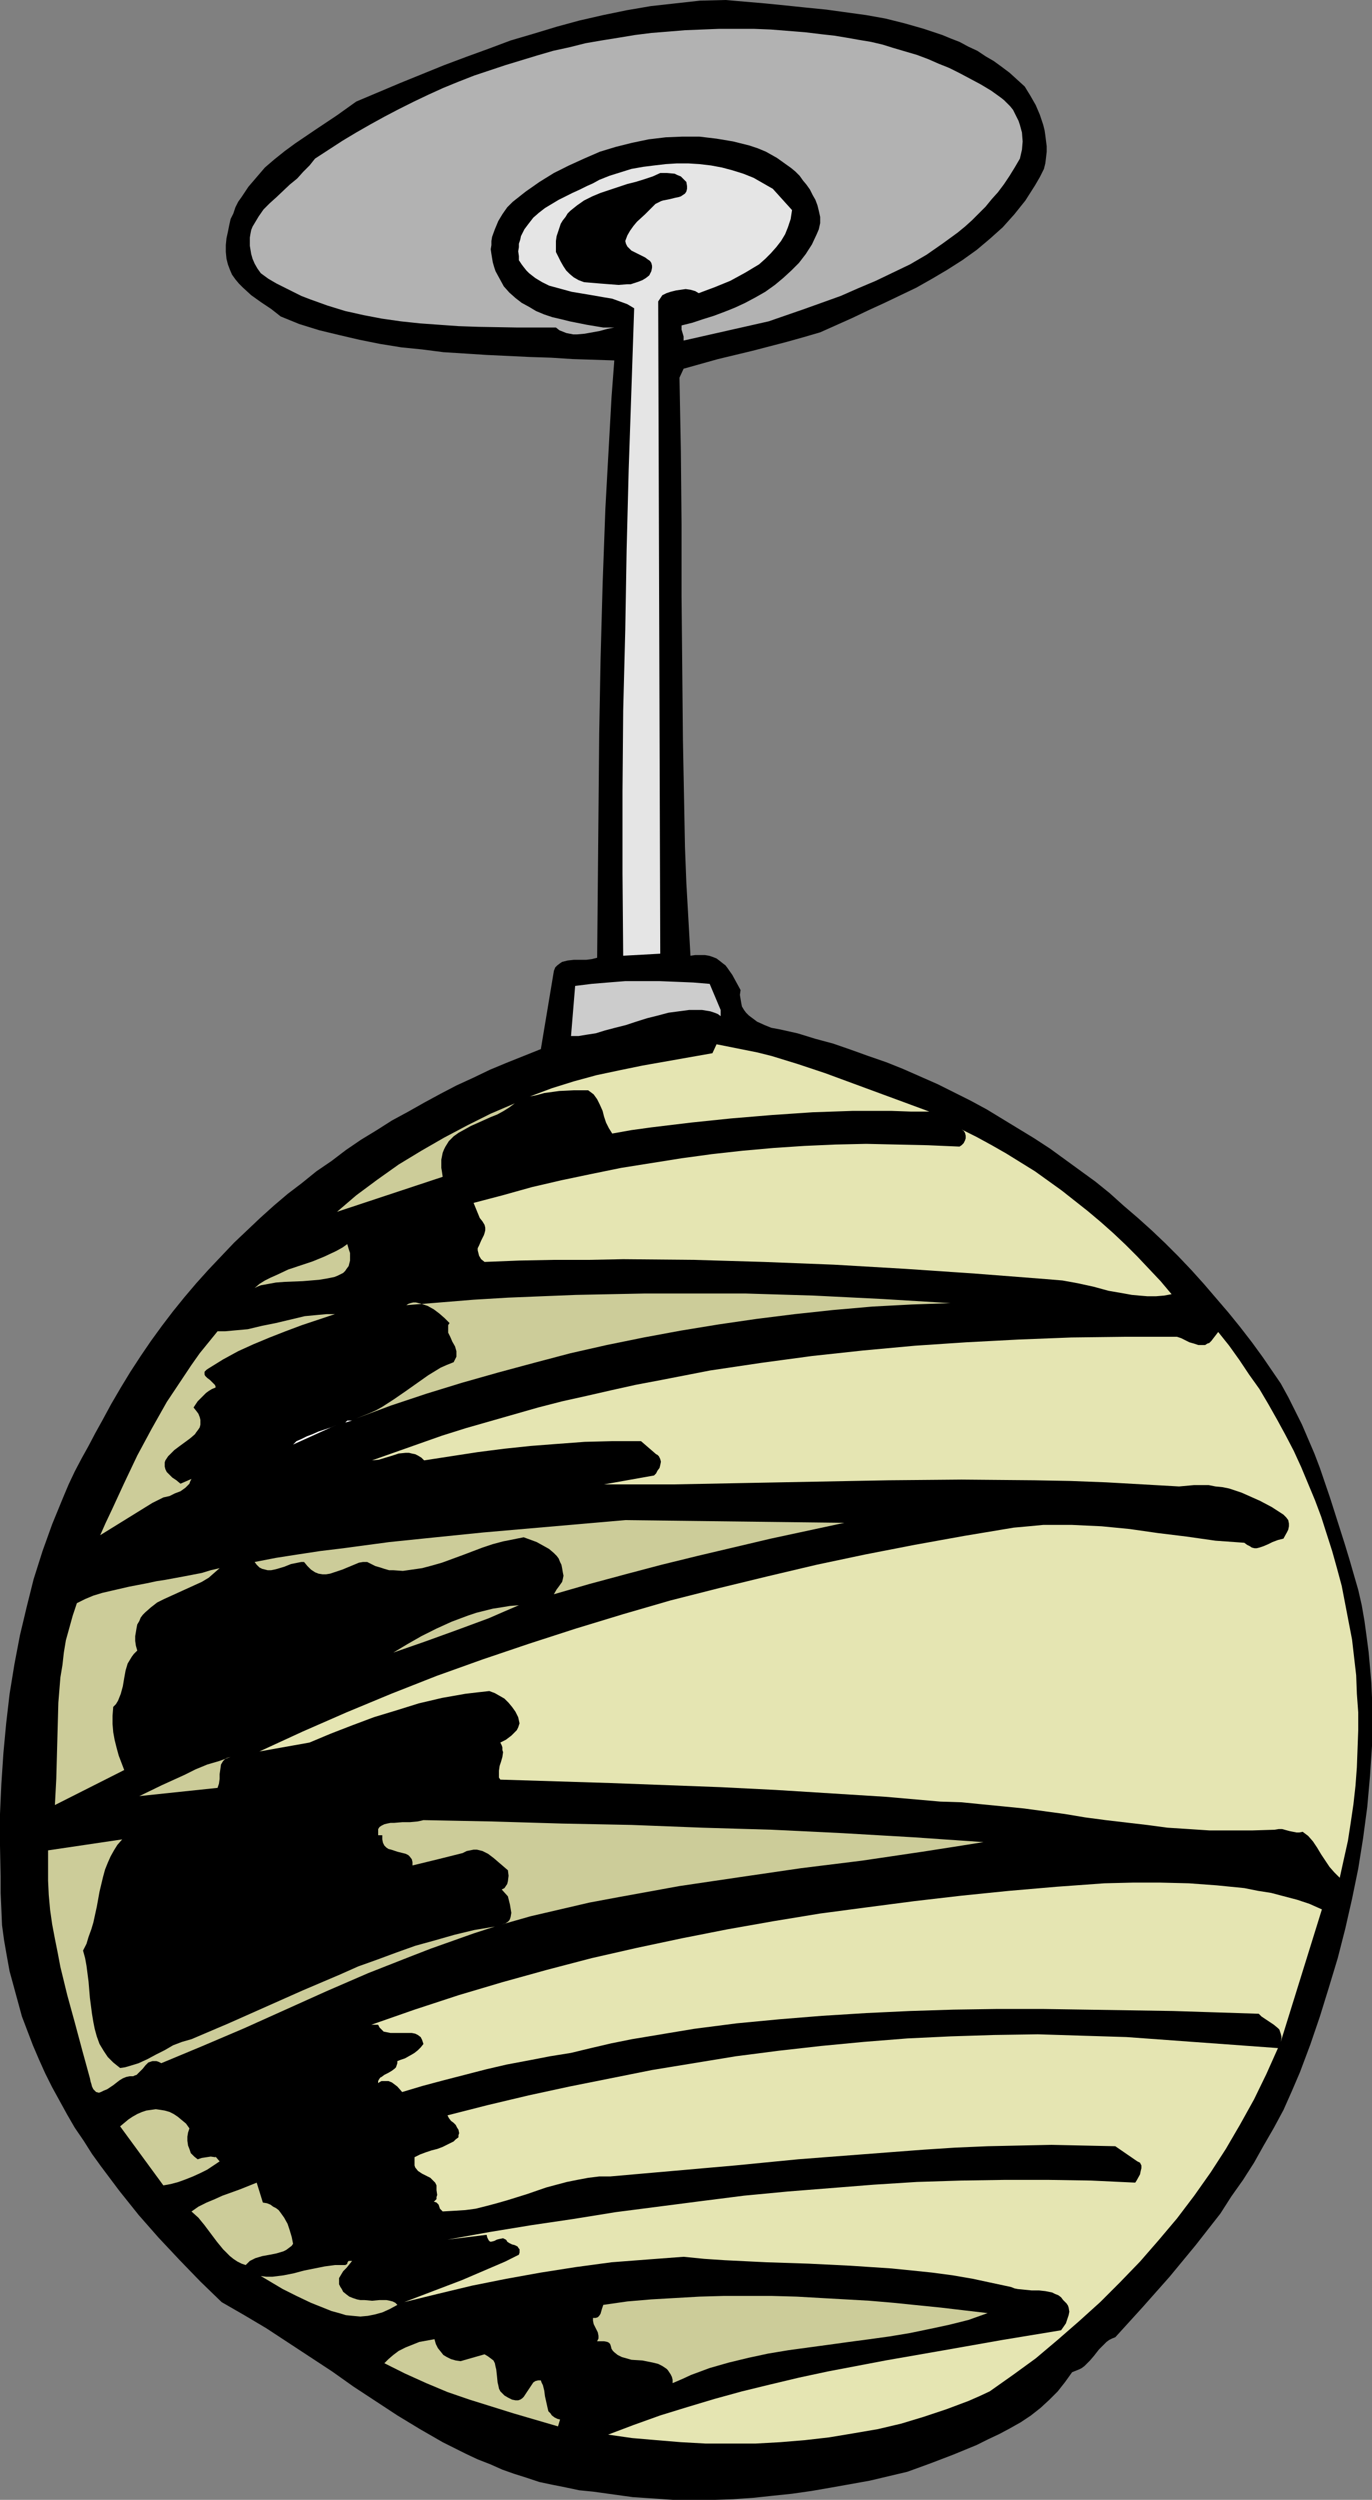
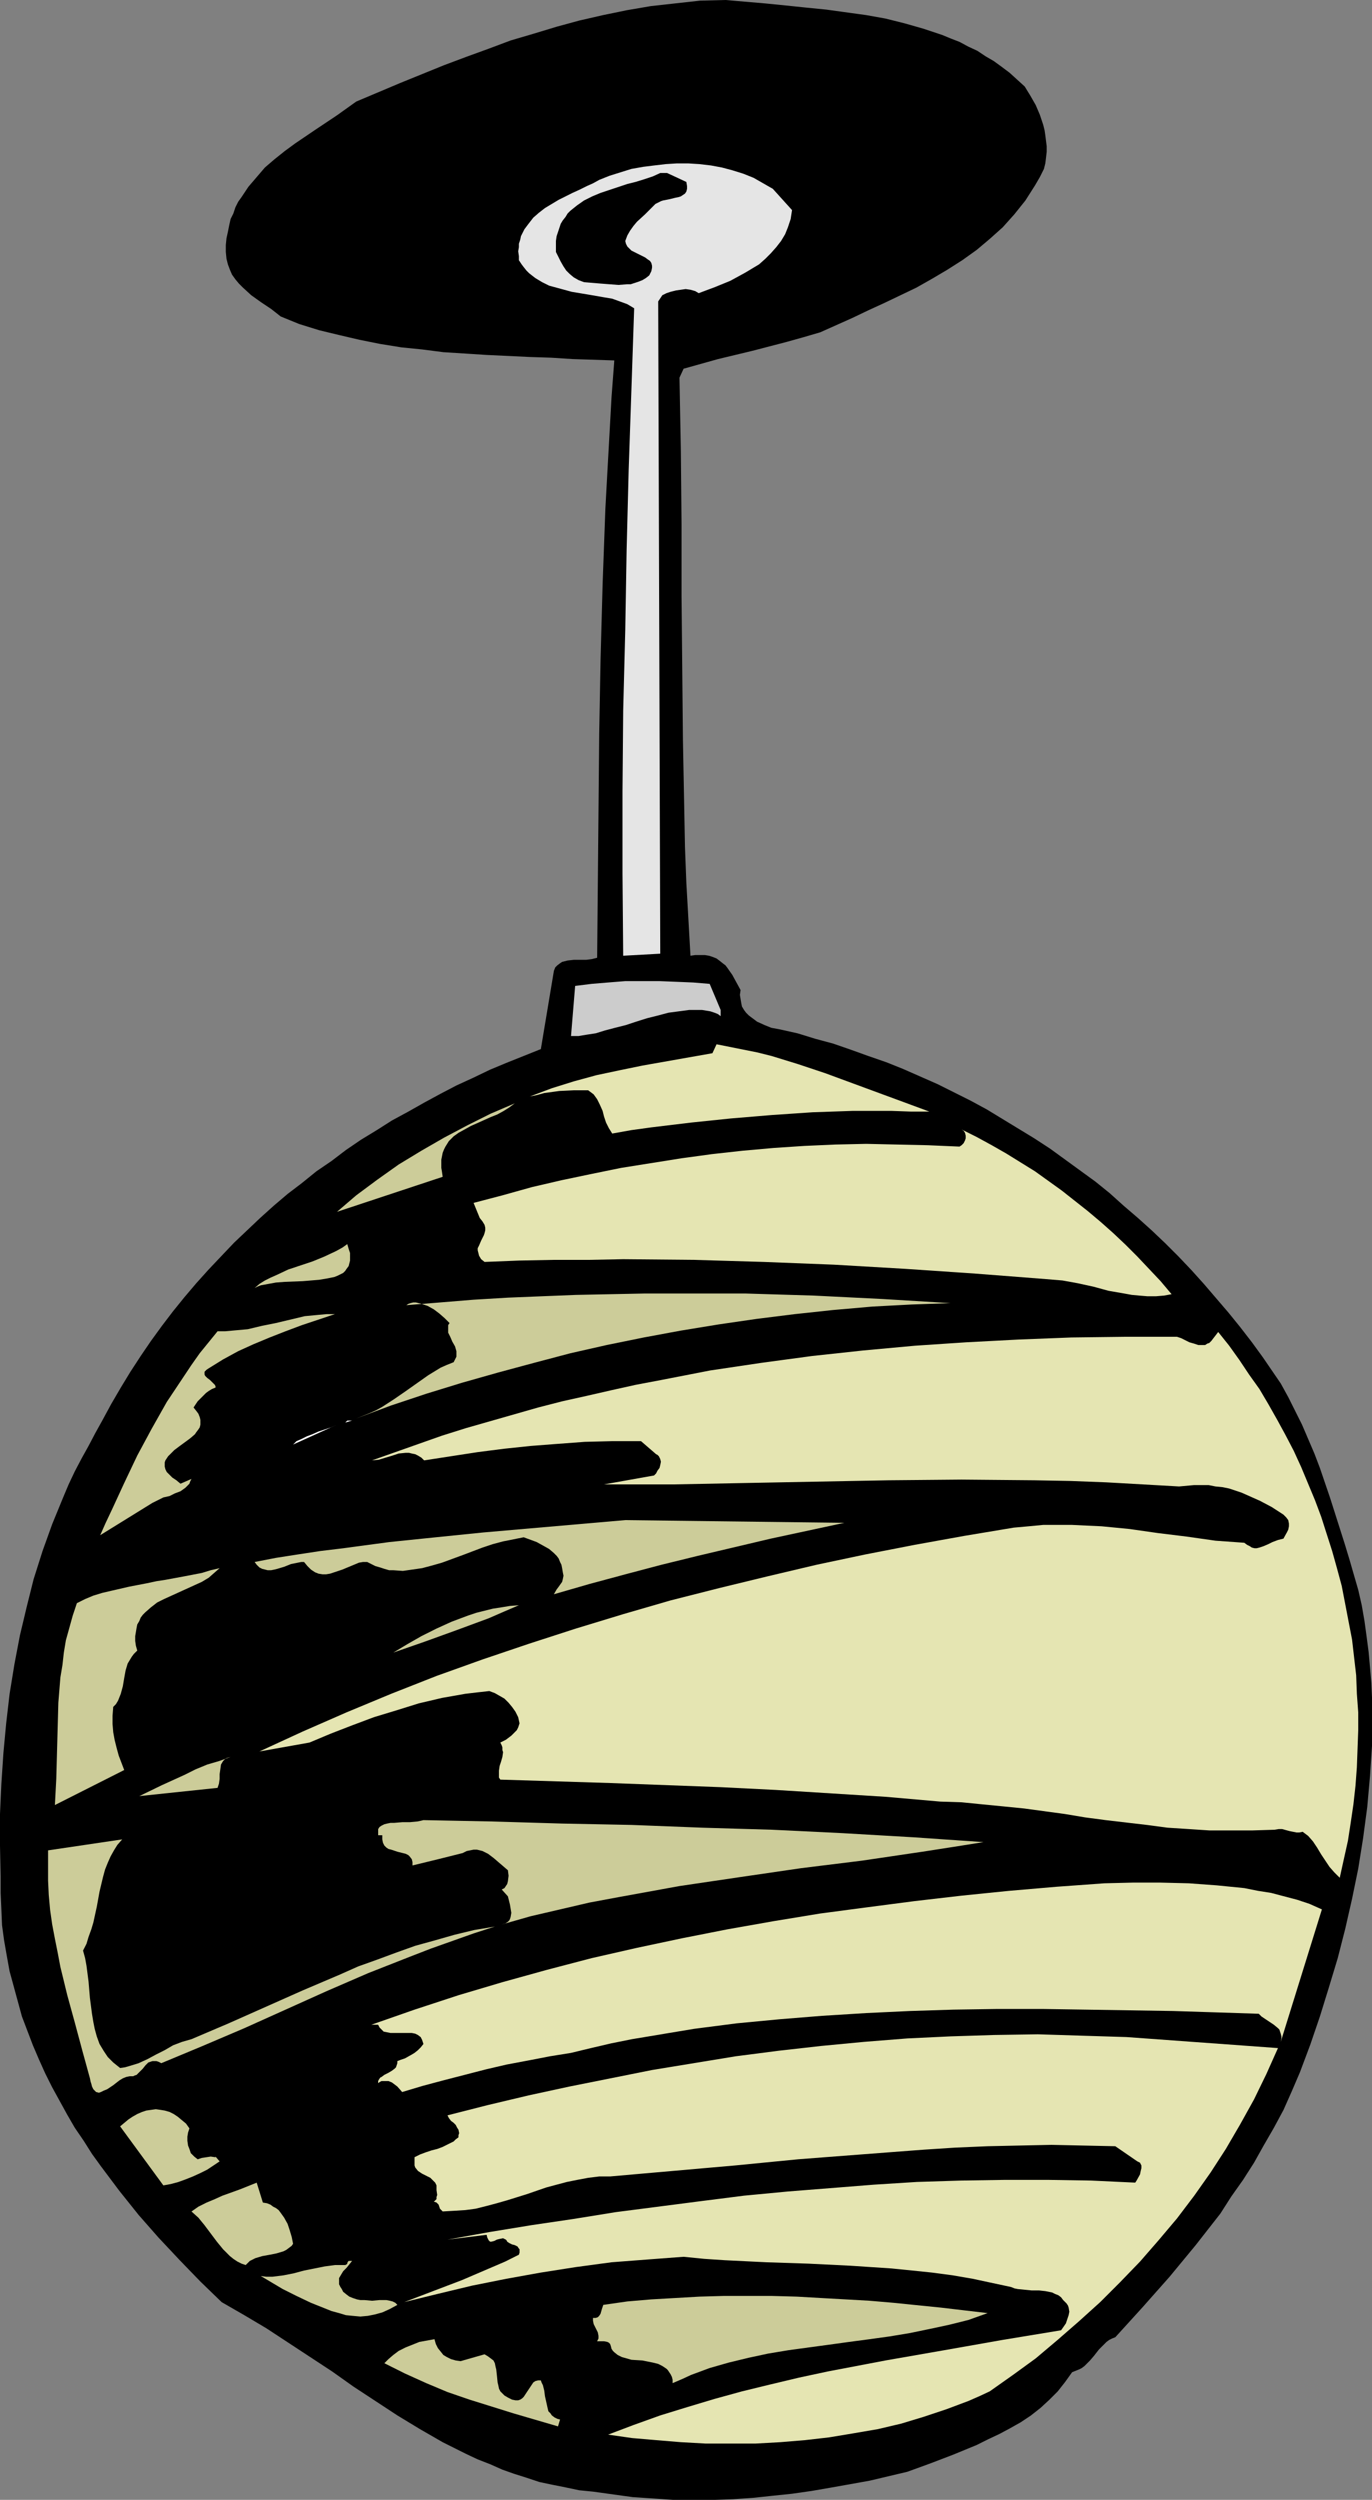
<svg xmlns="http://www.w3.org/2000/svg" xmlns:ns1="http://sodipodi.sourceforge.net/DTD/sodipodi-0.dtd" xmlns:ns2="http://www.inkscape.org/namespaces/inkscape" version="1.0" width="85.462mm" height="155.668mm" id="svg27" ns1:docname="Lamp 15.wmf">
  <rect width="100%" height="100%" fill="#808080" stroke="none" />
  <ns1:namedview id="namedview27" pagecolor="#ffffff" bordercolor="#000000" borderopacity="0.25" ns2:showpageshadow="2" ns2:pageopacity="0.0" ns2:pagecheckerboard="0" ns2:deskcolor="#d1d1d1" ns2:document-units="mm" />
  <defs id="defs1">
    <pattern id="WMFhbasepattern" patternUnits="userSpaceOnUse" width="6" height="6" x="0" y="0" />
  </defs>
  <path style="fill:#000000;fill-opacity:1;fill-rule:evenodd;stroke:none" d="m 241.245,20.36 1.293,2.101 1.293,2.262 0.97,2.262 0.808,2.424 0.323,1.293 0.162,1.131 0.162,1.293 0.162,1.293 v 1.293 l -0.162,1.454 -0.162,1.293 -0.323,1.293 -0.97,1.939 -1.131,1.939 -1.131,1.778 -1.131,1.778 -1.293,1.616 -1.293,1.616 -2.747,3.07 -3.07,2.747 -3.07,2.585 -3.393,2.424 -3.555,2.262 -3.555,2.101 -3.716,2.101 -3.716,1.778 -3.716,1.778 -3.878,1.778 -3.716,1.778 -7.594,3.393 -3.878,1.131 -4.04,1.131 -8.079,2.101 -8.079,1.939 -4.04,1.131 -4.04,1.131 -0.97,2.101 0.323,17.29 0.162,17.129 v 16.967 l 0.162,16.805 0.162,16.967 0.323,16.805 0.162,8.564 0.323,8.403 0.485,8.564 0.485,8.564 1.131,-0.162 h 1.131 1.131 l 0.97,0.162 0.97,0.323 0.808,0.323 0.646,0.485 0.808,0.646 0.646,0.485 0.485,0.646 1.131,1.616 0.97,1.778 0.97,1.778 -0.162,1.131 0.162,0.97 0.162,0.97 0.162,0.808 0.485,0.808 0.485,0.646 0.646,0.646 0.646,0.485 1.293,0.97 1.777,0.808 1.616,0.646 1.777,0.323 4.363,0.97 4.201,1.293 4.201,1.131 4.201,1.454 4.04,1.454 4.201,1.454 4.04,1.616 4.04,1.778 4.04,1.778 3.878,1.939 3.878,1.939 3.878,2.101 3.716,2.262 3.716,2.262 3.716,2.262 3.716,2.424 3.555,2.585 3.555,2.585 3.555,2.585 3.393,2.747 3.232,2.909 3.393,2.909 3.232,2.909 3.232,3.07 3.07,3.07 3.07,3.232 2.909,3.232 2.909,3.393 2.909,3.393 2.747,3.393 2.747,3.555 2.585,3.555 2.101,3.07 2.101,3.07 1.777,3.232 1.616,3.232 1.616,3.232 1.454,3.393 1.454,3.393 1.293,3.393 2.424,7.11 2.262,7.11 1.131,3.555 1.131,3.717 2.101,7.272 0.808,3.555 0.646,3.717 0.485,3.555 0.485,3.717 0.323,3.555 0.323,3.717 0.162,3.717 v 3.717 3.555 3.717 l -0.485,7.272 -0.646,7.272 -0.97,7.272 -1.131,7.11 -1.454,7.11 -1.616,7.11 -1.777,6.948 -2.101,6.948 -2.101,6.787 -2.262,6.625 -2.424,6.464 -1.939,4.525 -1.939,4.363 -2.262,4.201 -2.424,4.201 -2.262,4.04 -2.585,4.04 -2.747,3.878 -2.585,4.04 -2.909,3.717 -2.909,3.717 -3.07,3.717 -3.07,3.717 -6.302,7.11 -6.463,7.11 -0.808,0.323 -0.646,0.323 -0.646,0.485 -0.646,0.646 -1.131,1.131 -1.131,1.454 -0.97,1.131 -1.293,1.293 -0.646,0.485 -0.646,0.323 -0.808,0.323 -0.808,0.323 -1.616,2.262 -1.777,2.262 -1.939,1.939 -2.101,1.939 -2.262,1.778 -2.424,1.616 -2.585,1.454 -2.424,1.293 -2.747,1.293 -2.585,1.293 -5.494,2.262 -5.494,2.101 -5.332,1.939 -8.887,2.101 -4.524,0.808 -4.524,0.808 -4.686,0.808 -4.524,0.646 -4.686,0.485 -4.524,0.485 -4.686,0.323 -4.686,0.162 H 163.2 158.514 l -4.686,-0.323 -4.848,-0.323 -4.686,-0.646 -4.686,-0.646 -3.232,-0.323 -3.07,-0.646 -3.232,-0.646 -3.07,-0.646 -2.909,-0.97 -3.07,-0.97 -2.747,-0.97 -2.909,-1.293 -2.909,-1.131 -2.747,-1.293 -5.494,-2.747 -5.332,-3.07 -5.332,-3.232 -5.171,-3.393 -5.171,-3.393 -5.009,-3.555 -10.341,-6.787 -5.171,-3.393 -5.171,-3.07 -5.332,-3.07 -5.009,-4.848 -4.848,-5.009 -5.009,-5.333 -4.686,-5.332 -4.524,-5.656 -4.363,-5.817 -2.101,-2.909 -1.939,-3.07 -2.101,-3.07 -1.777,-3.07 -1.777,-3.232 -1.777,-3.232 -1.616,-3.232 -1.454,-3.232 -1.454,-3.393 -1.293,-3.393 -1.293,-3.393 -0.97,-3.555 -0.97,-3.555 -0.97,-3.555 -0.646,-3.555 -0.646,-3.717 -0.485,-3.555 -0.162,-3.878 -0.162,-3.717 v -3.878 L 0,434.357 v -7.433 l 0.323,-7.11 0.485,-7.272 0.646,-6.948 0.808,-6.948 1.131,-6.948 1.293,-6.787 1.616,-6.787 1.616,-6.464 2.101,-6.625 2.262,-6.302 2.585,-6.302 1.293,-3.07 1.454,-3.07 1.616,-3.07 1.616,-2.909 1.616,-3.07 1.616,-2.909 2.101,-3.878 2.262,-3.878 2.262,-3.717 2.424,-3.717 2.424,-3.555 2.585,-3.555 2.585,-3.393 2.747,-3.393 2.747,-3.232 2.909,-3.232 2.909,-3.07 3.07,-3.232 3.07,-2.909 3.07,-2.909 3.232,-2.909 3.232,-2.747 3.393,-2.585 3.393,-2.747 3.555,-2.424 3.393,-2.585 3.555,-2.424 3.716,-2.262 3.555,-2.262 3.878,-2.101 3.716,-2.101 3.878,-2.101 3.716,-1.939 3.878,-1.778 4.04,-1.939 3.878,-1.616 4.04,-1.616 4.04,-1.616 3.07,-18.421 0.323,-0.808 0.485,-0.485 0.646,-0.485 0.485,-0.323 0.646,-0.162 0.646,-0.162 1.454,-0.162 h 2.909 l 1.293,-0.162 0.646,-0.162 0.646,-0.162 0.162,-17.452 0.162,-17.452 0.162,-17.775 0.323,-17.613 0.485,-17.775 0.646,-17.613 0.485,-8.888 0.485,-8.726 0.485,-8.726 0.646,-8.564 -9.857,-0.323 -5.009,-0.323 -5.009,-0.162 -10.18,-0.485 -5.009,-0.323 -5.171,-0.323 -5.009,-0.646 -4.848,-0.485 -5.009,-0.808 -4.848,-0.97 -4.848,-1.131 -4.686,-1.131 -4.686,-1.454 -4.363,-1.778 -2.262,-1.778 -2.424,-1.616 -2.262,-1.616 -1.939,-1.778 -0.97,-0.97 -0.808,-0.97 -0.808,-1.131 -0.485,-1.131 -0.485,-1.293 -0.323,-1.293 -0.162,-1.616 v -1.616 l 0.162,-1.616 0.323,-1.454 0.323,-1.616 0.323,-1.454 0.646,-1.293 0.485,-1.454 0.646,-1.293 0.808,-1.131 1.616,-2.424 1.939,-2.262 1.939,-2.262 2.262,-1.939 2.424,-1.939 2.424,-1.778 5.009,-3.393 2.424,-1.616 2.424,-1.616 2.262,-1.616 2.262,-1.616 10.341,-4.363 10.341,-4.201 5.171,-1.939 5.332,-1.939 5.171,-1.939 5.494,-1.616 5.332,-1.616 5.332,-1.454 5.655,-1.293 5.494,-1.131 5.655,-0.97 5.817,-0.646 5.817,-0.646 L 170.794,0 l 9.372,0.808 4.848,0.485 4.686,0.485 4.848,0.485 4.686,0.646 4.686,0.646 4.524,0.808 4.524,1.131 4.524,1.293 4.363,1.454 1.939,0.808 2.101,0.808 2.101,1.131 2.101,0.97 1.939,1.293 1.939,1.131 1.777,1.293 1.939,1.454 1.777,1.616 z" id="path1" />
-   <path style="fill:#b2b2b2;fill-opacity:1;fill-rule:evenodd;stroke:none" d="m 235.59,22.946 0.808,0.646 0.808,0.808 0.646,0.646 0.646,0.808 0.485,0.97 0.808,1.616 0.323,0.97 0.485,1.778 0.162,2.101 -0.162,1.939 -0.485,2.101 -1.131,1.939 -1.293,2.101 -1.293,1.939 -1.454,1.939 -1.454,1.616 -1.454,1.778 -1.616,1.616 -1.616,1.616 -1.616,1.454 -1.777,1.454 -3.555,2.585 -3.716,2.585 -3.878,2.262 -4.04,1.939 -4.04,1.939 -4.201,1.778 -4.04,1.778 -8.564,3.07 -8.402,2.909 -20.036,4.525 v -0.485 -0.485 l -0.485,-1.616 V 77.079 76.594 l 2.585,-0.646 2.424,-0.808 2.585,-0.808 2.585,-0.97 2.424,-0.97 2.424,-1.131 2.424,-1.293 2.262,-1.293 2.262,-1.616 1.939,-1.616 1.939,-1.778 1.777,-1.778 1.616,-2.101 1.454,-2.262 1.131,-2.424 0.485,-1.131 0.323,-1.454 v -1.454 l -0.323,-1.454 -0.323,-1.293 -0.485,-1.293 -0.646,-1.131 -0.646,-1.293 -0.808,-1.131 -0.808,-0.97 -0.808,-1.131 -0.97,-0.97 -0.97,-0.808 -1.131,-0.808 -2.262,-1.616 -2.585,-1.454 -1.939,-0.808 -1.939,-0.646 -1.939,-0.485 -1.939,-0.485 -1.939,-0.323 -1.939,-0.323 -4.04,-0.485 h -4.04 l -3.878,0.162 -4.04,0.485 -3.878,0.808 -3.878,0.97 -3.716,1.131 -3.716,1.616 -3.555,1.616 -3.555,1.778 -3.393,2.101 -3.232,2.262 -3.07,2.424 -1.293,1.293 -1.131,1.616 -0.97,1.616 -0.808,1.939 -0.646,1.778 -0.162,0.97 v 0.97 l -0.162,0.97 0.162,1.131 0.162,0.97 0.162,0.97 0.323,1.131 0.323,0.97 0.97,1.778 0.97,1.778 1.293,1.454 1.454,1.293 1.454,1.131 1.777,0.97 1.616,0.97 1.939,0.808 1.939,0.646 2.101,0.485 1.939,0.485 4.04,0.808 3.878,0.646 h 2.585 l -1.616,0.323 -1.777,0.485 -1.777,0.323 -1.777,0.323 -1.777,0.162 h -0.97 l -1.616,-0.323 -0.808,-0.323 -0.808,-0.323 -0.808,-0.646 h -9.049 l -9.21,-0.162 -4.686,-0.162 -4.524,-0.323 -4.524,-0.323 -4.524,-0.485 -4.524,-0.646 -4.201,-0.808 -4.363,-0.97 -4.201,-1.293 -4.04,-1.454 -2.101,-0.808 -1.939,-0.97 -1.939,-0.97 -1.939,-0.97 -1.939,-1.131 L 61.402,64.313 60.594,63.182 59.948,62.051 59.463,60.92 59.14,59.789 58.978,58.819 58.817,57.85 v -0.97 -0.97 l 0.162,-0.97 0.162,-0.808 0.323,-0.808 0.485,-0.808 0.97,-1.616 1.131,-1.616 1.454,-1.454 1.616,-1.454 3.07,-2.909 1.777,-1.454 1.454,-1.616 1.454,-1.454 1.293,-1.616 3.232,-2.101 3.232,-2.101 3.232,-1.939 3.393,-1.939 3.232,-1.778 3.393,-1.778 3.555,-1.778 3.393,-1.616 3.555,-1.616 3.555,-1.454 3.716,-1.454 7.271,-2.424 7.433,-2.262 3.878,-1.131 3.716,-0.808 3.878,-0.97 3.716,-0.646 4.04,-0.646 3.878,-0.646 3.878,-0.485 4.04,-0.323 3.878,-0.323 4.04,-0.162 4.04,-0.162 h 4.04 4.04 l 4.04,0.162 4.04,0.323 4.04,0.323 4.04,0.485 2.909,0.323 2.909,0.485 2.747,0.485 2.909,0.485 2.747,0.646 2.585,0.808 2.747,0.808 2.747,0.808 2.585,0.97 2.585,1.131 2.424,0.97 2.585,1.293 2.424,1.293 2.424,1.293 2.424,1.454 z" id="path2" />
  <path style="fill:#e5e5e5;fill-opacity:1;fill-rule:evenodd;stroke:none" d="m 186.468,49.447 -0.323,2.101 -0.646,1.939 -0.646,1.616 -0.97,1.616 -1.131,1.454 -1.293,1.454 -1.293,1.293 -1.454,1.293 -1.616,0.97 -1.616,0.97 -1.777,0.97 -1.777,0.97 -3.555,1.454 -3.878,1.454 -0.808,-0.485 -1.131,-0.323 -1.131,-0.162 -1.131,0.162 -1.131,0.162 -1.293,0.323 -0.97,0.323 -0.97,0.485 -0.97,1.454 0.485,153.512 -8.726,0.485 -0.162,-19.391 v -19.229 l 0.162,-19.068 0.485,-18.906 0.323,-18.906 0.485,-18.906 0.646,-18.906 0.646,-19.068 -1.616,-0.97 -1.777,-0.646 -1.777,-0.646 -1.939,-0.323 -3.716,-0.646 -3.878,-0.646 -1.777,-0.485 -1.777,-0.485 -1.777,-0.485 -1.616,-0.808 -1.616,-0.97 -1.454,-1.131 -0.646,-0.646 -0.646,-0.808 -0.485,-0.646 -0.646,-0.97 v -0.97 l -0.162,-1.131 0.162,-0.97 v -0.808 l 0.323,-0.97 0.162,-0.808 0.808,-1.616 0.97,-1.293 1.131,-1.454 1.293,-1.131 1.454,-1.131 1.616,-0.97 1.616,-0.97 3.232,-1.616 1.777,-0.808 1.616,-0.808 1.454,-0.646 1.454,-0.808 2.424,-0.97 2.585,-0.808 2.585,-0.808 2.747,-0.485 2.585,-0.323 2.747,-0.323 2.585,-0.162 h 2.747 l 2.585,0.162 2.747,0.323 2.585,0.485 2.424,0.646 2.585,0.808 2.424,0.97 2.262,1.293 2.262,1.293 z" id="path3" />
-   <path style="fill:#000000;fill-opacity:1;fill-rule:evenodd;stroke:none" d="m 161.584,42.822 0.162,0.97 v 0.646 l -0.162,0.646 -0.323,0.485 -0.485,0.323 -0.485,0.323 -0.485,0.162 -0.808,0.162 -1.293,0.323 -1.616,0.323 -0.485,0.162 -0.646,0.323 -0.646,0.323 -0.485,0.485 -1.939,1.939 -1.939,1.778 -0.808,0.97 -0.808,1.131 -0.646,1.131 -0.485,1.293 0.162,0.646 0.323,0.646 0.485,0.485 0.485,0.485 1.293,0.646 0.646,0.323 1.293,0.646 0.646,0.485 0.485,0.323 0.323,0.485 0.162,0.646 v 0.485 l -0.162,0.808 -0.485,0.97 -0.808,0.646 -0.808,0.485 -0.808,0.323 -0.97,0.323 -0.97,0.323 h -0.808 l -2.101,0.162 -2.101,-0.162 -2.101,-0.162 -1.939,-0.162 -1.939,-0.162 -1.293,-0.485 -1.131,-0.646 -0.97,-0.808 -0.808,-0.808 -0.646,-0.97 -0.646,-1.131 -1.131,-2.262 v -1.293 -1.293 l 0.162,-1.131 0.323,-0.97 0.323,-0.97 0.323,-0.97 0.485,-0.808 0.646,-0.808 0.485,-0.808 0.646,-0.646 1.616,-1.293 1.616,-1.131 1.939,-0.97 1.939,-0.808 1.939,-0.646 4.363,-1.454 1.939,-0.485 2.101,-0.646 1.939,-0.646 1.777,-0.808 h 1.616 l 1.777,0.162 0.646,0.323 0.808,0.323 0.646,0.646 z" id="path4" />
+   <path style="fill:#000000;fill-opacity:1;fill-rule:evenodd;stroke:none" d="m 161.584,42.822 0.162,0.97 v 0.646 l -0.162,0.646 -0.323,0.485 -0.485,0.323 -0.485,0.323 -0.485,0.162 -0.808,0.162 -1.293,0.323 -1.616,0.323 -0.485,0.162 -0.646,0.323 -0.646,0.323 -0.485,0.485 -1.939,1.939 -1.939,1.778 -0.808,0.97 -0.808,1.131 -0.646,1.131 -0.485,1.293 0.162,0.646 0.323,0.646 0.485,0.485 0.485,0.485 1.293,0.646 0.646,0.323 1.293,0.646 0.646,0.485 0.485,0.323 0.323,0.485 0.162,0.646 v 0.485 l -0.162,0.808 -0.485,0.97 -0.808,0.646 -0.808,0.485 -0.808,0.323 -0.97,0.323 -0.97,0.323 h -0.808 l -2.101,0.162 -2.101,-0.162 -2.101,-0.162 -1.939,-0.162 -1.939,-0.162 -1.293,-0.485 -1.131,-0.646 -0.97,-0.808 -0.808,-0.808 -0.646,-0.97 -0.646,-1.131 -1.131,-2.262 v -1.293 -1.293 l 0.162,-1.131 0.323,-0.97 0.323,-0.97 0.323,-0.97 0.485,-0.808 0.646,-0.808 0.485,-0.808 0.646,-0.646 1.616,-1.293 1.616,-1.131 1.939,-0.97 1.939,-0.808 1.939,-0.646 4.363,-1.454 1.939,-0.485 2.101,-0.646 1.939,-0.646 1.777,-0.808 h 1.616 z" id="path4" />
  <path style="fill:#cccccc;fill-opacity:1;fill-rule:evenodd;stroke:none" d="m 169.663,237.701 v 1.454 l -0.646,-0.485 -0.808,-0.323 -0.97,-0.323 -0.97,-0.162 -0.97,-0.162 h -0.97 -2.101 l -2.424,0.323 -2.424,0.323 -2.424,0.646 -2.585,0.646 -2.585,0.808 -2.424,0.808 -2.585,0.646 -2.424,0.646 -2.101,0.646 -2.101,0.323 -1.939,0.323 h -0.97 -0.808 l 0.97,-11.796 3.878,-0.485 3.878,-0.323 4.04,-0.323 h 4.04 4.04 l 4.04,0.162 3.878,0.162 3.878,0.323 z" id="path5" />
  <path style="fill:#e5e5b2;fill-opacity:1;fill-rule:evenodd;stroke:none" d="m 218.785,261.616 h -4.363 l -4.524,-0.162 h -4.524 -4.686 l -9.372,0.323 -9.533,0.646 -9.695,0.808 -9.372,0.97 -9.372,1.131 -4.686,0.646 -4.524,0.808 -0.808,-1.293 -0.646,-1.293 -0.485,-1.454 -0.323,-1.293 -0.646,-1.454 -0.646,-1.293 -0.808,-1.131 -0.646,-0.485 -0.646,-0.485 h -1.616 -1.777 l -3.393,0.162 -3.555,0.485 -1.777,0.485 -1.616,0.323 2.585,-0.97 2.585,-0.97 2.585,-0.808 2.585,-0.808 5.332,-1.454 5.332,-1.131 5.494,-1.131 5.494,-0.97 5.494,-0.97 5.494,-0.97 0.97,-2.101 3.232,0.646 3.232,0.646 3.232,0.646 3.232,0.808 6.302,1.939 6.302,2.101 6.14,2.262 6.14,2.262 6.14,2.262 z" id="path6" />
  <path style="fill:#cccc99;fill-opacity:1;fill-rule:evenodd;stroke:none" d="m 121.188,259.677 -1.293,0.97 -1.293,0.808 -1.454,0.808 -1.616,0.646 -3.232,1.454 -1.454,0.646 -1.454,0.808 -1.454,0.808 -1.131,0.808 -1.131,1.131 -0.808,1.293 -0.323,0.646 -0.323,0.808 -0.162,0.808 -0.162,0.808 v 1.939 l 0.162,0.97 0.162,1.131 -24.884,8.241 2.262,-1.939 2.262,-1.939 5.009,-3.717 5.009,-3.555 5.332,-3.232 5.332,-3.07 5.494,-2.909 5.494,-2.747 z" id="path7" />
  <path style="fill:#e5e5b2;fill-opacity:1;fill-rule:evenodd;stroke:none" d="m 275.824,304.599 -1.777,0.323 -1.939,0.162 h -1.939 l -1.939,-0.162 -1.777,-0.162 -1.777,-0.323 -3.716,-0.646 -3.555,-0.97 -3.716,-0.808 -3.555,-0.646 -1.939,-0.162 -1.939,-0.162 -16.643,-1.293 -16.643,-1.131 -16.643,-0.97 -16.482,-0.646 -16.482,-0.485 -16.643,-0.162 -8.079,0.162 h -8.241 l -8.241,0.162 -8.079,0.323 -0.808,-0.646 -0.485,-0.808 -0.162,-0.646 -0.162,-0.646 v -0.485 l 0.323,-0.646 0.485,-1.131 0.646,-1.293 0.162,-0.485 0.162,-0.646 v -0.646 l -0.162,-0.646 -0.485,-0.808 -0.646,-0.808 -1.454,-3.555 6.787,-1.778 6.948,-1.939 6.948,-1.616 6.948,-1.454 7.11,-1.454 7.11,-1.131 7.11,-1.131 7.11,-0.97 7.271,-0.808 7.271,-0.646 7.271,-0.485 7.271,-0.323 7.271,-0.162 7.271,0.162 7.271,0.162 7.433,0.323 0.485,-0.323 0.485,-0.485 0.323,-0.646 0.162,-0.485 v -0.646 l -0.162,-0.646 -0.323,-0.485 -0.485,-0.323 3.555,1.778 3.555,1.939 3.393,1.939 3.393,2.101 3.393,2.101 6.302,4.525 3.07,2.424 3.07,2.424 3.07,2.585 2.909,2.585 2.909,2.747 2.747,2.747 2.747,2.909 2.747,2.909 z" id="path8" />
  <path style="fill:#cccc99;fill-opacity:1;fill-rule:evenodd;stroke:none" d="m 59.948,303.145 1.131,-0.97 1.293,-0.808 1.293,-0.646 1.454,-0.646 2.747,-1.293 5.817,-1.939 2.747,-1.131 2.747,-1.293 1.454,-0.808 1.131,-0.808 0.323,1.131 0.323,0.97 v 0.97 0.808 l -0.162,0.646 -0.162,0.646 -0.485,0.646 -0.323,0.485 -0.485,0.485 -0.646,0.323 -0.646,0.323 -0.808,0.323 -1.616,0.323 -1.939,0.323 -1.939,0.162 -1.939,0.162 -4.201,0.162 -2.101,0.162 -1.777,0.323 -1.777,0.323 -0.808,0.323 z" id="path9" />
  <path style="fill:#cccc99;fill-opacity:1;fill-rule:evenodd;stroke:none" d="m 223.794,306.7 -9.21,0.323 -9.21,0.485 -9.21,0.808 -9.049,0.97 -9.049,1.131 -8.887,1.293 -8.887,1.454 -8.726,1.616 -8.726,1.778 -8.564,1.939 -8.564,2.262 -8.402,2.262 -8.564,2.424 -8.402,2.585 -8.241,2.747 -8.241,3.07 1.616,-0.646 1.616,-0.646 1.454,-0.646 1.454,-0.808 2.747,-1.778 2.585,-1.778 2.747,-1.939 2.747,-1.939 2.909,-1.778 1.454,-0.646 1.616,-0.646 0.323,-0.646 0.323,-0.646 v -0.646 -0.646 l -0.323,-1.131 -0.646,-1.131 -0.485,-1.131 -0.485,-0.97 v -0.646 -0.485 -0.646 l 0.323,-0.485 -1.131,-1.131 -1.293,-1.131 -1.293,-0.97 -1.454,-0.808 -1.454,-0.485 -0.646,-0.162 L 97.92,306.538 h -0.646 l -0.646,0.162 -0.485,0.162 -0.485,0.323 7.918,-0.646 7.918,-0.646 8.079,-0.485 7.918,-0.323 8.079,-0.323 7.918,-0.162 8.079,-0.162 h 8.079 15.997 l 15.997,0.485 16.158,0.808 z" id="path10" />
  <path style="fill:#cccc99;fill-opacity:1;fill-rule:evenodd;stroke:none" d="m 78.853,309.285 -7.756,2.585 -3.878,1.454 -3.716,1.454 -3.878,1.616 -3.555,1.616 -3.555,1.939 -3.393,2.101 -0.485,0.323 -0.323,0.323 -0.162,0.162 v 0.323 0.323 l 0.162,0.323 0.485,0.485 0.646,0.485 0.646,0.646 0.485,0.485 0.162,0.323 v 0.323 l -0.808,0.323 -0.808,0.485 -0.646,0.485 -0.646,0.646 -1.293,1.293 -0.97,1.454 0.646,0.808 0.485,0.646 0.323,0.808 0.162,0.646 v 0.646 0.485 l -0.162,0.646 -0.323,0.485 -0.485,0.646 -0.323,0.485 -1.131,0.97 -2.424,1.778 -1.293,0.97 -0.97,0.97 -0.485,0.485 -0.323,0.485 -0.323,0.485 -0.162,0.485 v 0.485 0.485 l 0.162,0.646 0.323,0.646 0.646,0.646 0.646,0.646 0.97,0.646 0.97,0.808 2.585,-1.131 -0.323,0.646 -0.162,0.485 -0.485,0.485 -0.485,0.485 -1.131,0.808 -1.293,0.485 -1.293,0.646 -1.454,0.323 -1.293,0.646 -1.293,0.646 -12.28,7.595 1.293,-2.909 1.454,-3.07 2.909,-6.302 3.07,-6.464 3.393,-6.302 3.555,-6.302 1.939,-2.909 1.939,-2.909 1.939,-2.909 1.939,-2.747 2.101,-2.585 2.101,-2.585 h 1.777 l 1.777,-0.162 3.555,-0.323 3.393,-0.808 3.232,-0.646 3.393,-0.808 3.393,-0.808 3.393,-0.323 1.777,-0.162 z" id="path11" />
  <path style="fill:#e5e5b2;fill-opacity:1;fill-rule:evenodd;stroke:none" d="m 315.412,441.952 -1.293,-1.293 -1.131,-1.293 -1.939,-2.909 -0.97,-1.616 -0.97,-1.454 -1.131,-1.293 -0.646,-0.485 -0.646,-0.485 -0.808,0.162 h -0.646 l -1.616,-0.323 -1.777,-0.485 h -0.808 l -0.97,0.162 -5.171,0.162 h -5.171 -5.009 l -4.848,-0.323 -5.009,-0.323 -4.848,-0.646 -9.695,-1.131 -4.848,-0.646 -4.848,-0.808 -9.533,-1.293 -4.848,-0.485 -5.009,-0.485 -4.848,-0.485 -5.009,-0.162 -12.927,-1.131 -12.927,-0.808 -12.927,-0.808 -12.927,-0.646 -25.853,-0.97 -26.015,-0.808 -0.323,-0.485 v -0.485 -1.131 l 0.162,-1.131 0.323,-0.97 0.323,-1.131 0.162,-1.131 -0.162,-0.485 v -0.646 l -0.162,-0.485 -0.323,-0.646 0.646,-0.323 0.646,-0.323 1.293,-0.97 0.646,-0.646 0.646,-0.646 0.323,-0.646 0.323,-0.97 -0.323,-1.454 -0.646,-1.293 -0.808,-1.131 -0.808,-0.97 -0.97,-0.97 -1.131,-0.646 -1.131,-0.646 -1.293,-0.485 -2.909,0.323 -2.747,0.323 -2.747,0.485 -2.747,0.485 -5.494,1.293 -5.171,1.616 -5.332,1.616 -5.171,1.939 -5.009,1.939 -5.009,2.101 -11.796,2.101 10.18,-4.686 10.341,-4.525 10.503,-4.363 10.665,-4.201 10.826,-3.878 10.988,-3.717 10.988,-3.555 11.149,-3.393 11.149,-3.232 11.472,-2.909 11.311,-2.747 11.634,-2.747 11.472,-2.424 11.634,-2.262 11.634,-2.101 11.634,-1.939 3.555,-0.323 3.393,-0.323 h 3.393 3.393 l 3.393,0.162 3.555,0.162 6.625,0.646 6.787,0.97 6.625,0.808 6.787,0.97 6.787,0.485 0.646,0.485 0.646,0.323 0.485,0.323 0.646,0.162 h 0.485 l 0.646,-0.162 0.97,-0.323 1.131,-0.485 0.97,-0.485 1.293,-0.485 1.293,-0.323 0.808,-1.454 0.323,-0.646 0.162,-0.808 v -0.646 l -0.162,-0.808 -0.485,-0.646 -0.323,-0.323 -0.323,-0.323 -2.747,-1.778 -2.747,-1.454 -2.909,-1.293 -1.454,-0.646 -1.454,-0.485 -1.454,-0.485 -1.616,-0.323 -1.616,-0.162 -1.616,-0.323 h -1.777 -1.616 l -1.777,0.162 -1.777,0.162 -8.564,-0.485 -8.564,-0.485 -8.402,-0.323 -8.564,-0.162 -17.128,-0.162 -17.128,0.162 -17.128,0.323 -16.805,0.323 -16.643,0.323 h -8.241 -8.241 l 11.796,-2.101 v 0 l 0.485,-0.485 0.323,-0.646 0.485,-0.646 0.162,-0.646 0.162,-0.808 -0.162,-0.646 -0.323,-0.646 -0.323,-0.323 -0.323,-0.162 -3.555,-3.07 h -6.787 l -6.463,0.162 -6.463,0.485 -6.302,0.485 -6.14,0.646 -6.302,0.808 -6.302,0.97 -6.302,0.97 -0.646,-0.646 -0.808,-0.485 -0.646,-0.323 -0.808,-0.162 -0.646,-0.162 h -0.808 l -1.616,0.162 -1.454,0.485 -1.616,0.485 -1.616,0.485 -1.616,0.162 5.494,-1.939 5.494,-1.939 5.494,-1.939 5.655,-1.778 5.655,-1.616 5.655,-1.616 5.655,-1.616 5.655,-1.454 5.817,-1.293 5.655,-1.293 5.817,-1.293 5.979,-1.131 11.634,-2.262 11.957,-1.778 11.957,-1.616 11.957,-1.293 12.28,-1.131 12.119,-0.808 12.28,-0.646 12.442,-0.485 12.442,-0.162 h 12.442 l 0.97,0.323 1.939,0.97 1.131,0.323 0.97,0.323 h 1.131 0.485 l 0.485,-0.323 0.485,-0.162 0.485,-0.485 1.616,-2.101 2.585,3.232 2.424,3.393 2.262,3.393 2.424,3.393 2.101,3.555 2.101,3.717 1.939,3.555 1.939,3.717 1.777,3.878 1.616,3.878 1.616,3.878 1.454,3.878 1.293,4.04 1.293,4.04 1.131,4.04 1.131,4.201 0.808,4.201 0.808,4.201 0.808,4.201 0.485,4.201 0.485,4.201 0.162,4.363 0.323,4.363 v 4.201 l -0.162,4.363 -0.162,4.363 -0.323,4.363 -0.485,4.363 -0.646,4.363 -0.646,4.201 -0.97,4.363 z" id="path12" />
  <path style="fill:#ffffff;fill-opacity:1;fill-rule:evenodd;stroke:none" d="m 81.277,334.817 0.485,-0.485 h 1.131 z" id="path13" />
  <path style="fill:#ffffff;fill-opacity:1;fill-rule:evenodd;stroke:none" d="m 68.996,339.988 0.485,-0.485 0.323,-0.323 1.131,-0.485 1.293,-0.646 1.293,-0.485 1.454,-0.646 1.454,-0.485 1.454,-0.485 1.454,-0.646 z" id="path14" />
  <path style="fill:#cccc99;fill-opacity:1;fill-rule:evenodd;stroke:none" d="m 198.749,358.409 -17.29,3.717 -17.128,4.04 -8.564,2.101 -8.564,2.262 -8.402,2.262 -8.402,2.424 0.646,-1.131 0.485,-0.646 0.808,-1.131 0.162,-0.646 0.162,-0.808 -0.162,-0.808 -0.162,-0.97 -0.162,-0.808 -0.323,-0.646 -0.323,-0.808 -0.485,-0.646 -0.646,-0.646 -1.131,-0.97 -1.454,-0.808 -1.454,-0.808 -3.07,-1.131 -2.424,0.485 -2.424,0.485 -2.424,0.646 -2.424,0.808 -4.686,1.778 -4.848,1.778 -2.262,0.646 -2.424,0.646 -2.262,0.323 -2.262,0.323 -2.262,-0.162 h -0.97 l -1.131,-0.323 -0.97,-0.323 -1.131,-0.323 -0.97,-0.485 -0.97,-0.485 H 85.478 l -0.97,0.162 -1.939,0.808 -1.939,0.808 -1.939,0.646 -0.97,0.323 -0.97,0.162 h -0.808 l -0.97,-0.162 -0.808,-0.323 -0.97,-0.646 -0.808,-0.808 -0.808,-0.97 h -0.646 l -0.808,0.162 -1.616,0.323 -1.616,0.646 -1.616,0.485 -0.646,0.162 -0.808,0.162 h -0.808 l -0.646,-0.162 -0.646,-0.162 -0.646,-0.323 -0.646,-0.646 -0.485,-0.646 5.009,-0.97 5.171,-0.808 5.332,-0.808 5.332,-0.646 10.826,-1.454 10.988,-1.131 11.149,-1.131 11.149,-0.97 11.149,-0.97 11.149,-0.97 z" id="path15" />
  <path style="fill:#cccc99;fill-opacity:1;fill-rule:evenodd;stroke:none" d="m 51.707,369.074 -1.293,1.131 -1.293,1.131 -1.616,0.97 -1.777,0.808 -3.555,1.616 -3.555,1.616 -1.616,0.808 -1.454,1.131 -1.293,1.131 -0.646,0.646 -0.485,0.646 -0.323,0.808 -0.485,0.808 -0.162,0.808 -0.162,0.97 -0.162,0.97 v 1.131 l 0.162,1.131 0.323,1.131 -0.808,0.808 -0.485,0.646 -0.485,0.808 -0.485,0.808 -0.485,1.616 -0.323,1.778 -0.323,1.939 -0.485,1.778 -0.323,0.808 -0.323,0.808 -0.485,0.808 -0.646,0.646 -0.162,2.101 v 1.939 l 0.162,1.939 0.323,1.778 0.485,1.939 0.485,1.778 1.293,3.393 -16.32,8.241 0.323,-6.14 0.162,-5.979 0.162,-5.979 0.162,-5.979 0.485,-5.979 0.485,-2.909 0.323,-2.909 0.485,-2.909 0.808,-2.909 0.808,-2.909 0.97,-2.909 1.939,-0.97 1.939,-0.808 2.101,-0.646 2.101,-0.485 4.201,-0.97 4.201,-0.808 2.262,-0.485 2.101,-0.323 4.363,-0.808 4.201,-0.808 2.101,-0.646 z" id="path16" />
  <path style="fill:#cccc99;fill-opacity:1;fill-rule:evenodd;stroke:none" d="m 122.158,377.8 -3.393,1.454 -3.716,1.616 -7.433,2.747 -7.594,2.747 -7.433,2.585 3.232,-1.939 3.393,-1.939 3.555,-1.778 3.555,-1.616 3.878,-1.454 1.939,-0.646 1.939,-0.485 1.939,-0.485 2.101,-0.323 1.939,-0.323 z" id="path17" />
  <path style="fill:#cccc99;fill-opacity:1;fill-rule:evenodd;stroke:none" d="m 54.292,413.512 -0.646,0.162 -0.485,0.162 -0.323,0.323 -0.323,0.323 -0.485,0.808 -0.162,1.131 -0.162,1.131 v 1.131 l -0.162,1.131 -0.323,0.97 -18.421,1.939 5.332,-2.585 5.332,-2.424 2.585,-1.293 2.747,-1.131 2.747,-0.808 z" id="path18" />
  <path style="fill:#cccc99;fill-opacity:1;fill-rule:evenodd;stroke:none" d="m 231.55,433.549 -7.11,1.131 -7.271,1.131 -14.219,2.101 -14.381,1.778 -14.381,2.101 -14.219,2.101 -7.11,1.293 -7.11,1.293 -6.948,1.293 -6.948,1.616 -6.948,1.616 -6.787,1.939 0.646,-0.162 0.323,-0.162 0.485,-0.323 0.323,-0.323 0.162,-0.323 0.162,-0.485 0.162,-0.97 -0.162,-0.97 -0.162,-0.97 -0.485,-1.939 -1.454,-1.616 0.646,-0.323 0.323,-0.485 0.323,-0.485 0.162,-0.646 0.162,-1.293 -0.162,-1.293 -1.131,-0.97 -1.131,-0.97 -1.131,-0.97 -1.293,-0.97 -1.293,-0.646 -1.293,-0.323 h -0.808 l -0.808,0.162 -0.808,0.162 -0.97,0.485 -5.817,1.454 -5.979,1.454 v -0.808 l -0.162,-0.646 -0.485,-0.646 -0.323,-0.323 -0.646,-0.323 -0.646,-0.162 -1.293,-0.323 -1.454,-0.485 -0.646,-0.162 -0.485,-0.323 -0.485,-0.485 -0.323,-0.646 -0.162,-0.808 v -0.97 h -0.97 v -0.808 -0.646 l 0.323,-0.485 0.485,-0.323 0.646,-0.323 0.646,-0.162 0.808,-0.162 h 0.808 l 1.939,-0.162 h 1.777 l 1.777,-0.162 0.808,-0.162 0.646,-0.162 16.32,0.323 16.32,0.485 16.32,0.323 16.643,0.646 16.482,0.485 16.643,0.808 16.643,0.97 z" id="path19" />
  <path style="fill:#cccc99;fill-opacity:1;fill-rule:evenodd;stroke:none" d="m 19.552,459.08 0.485,1.778 0.323,1.778 0.485,3.717 0.323,3.878 0.485,3.717 0.323,1.939 0.323,1.616 0.485,1.778 0.646,1.778 0.97,1.616 0.97,1.454 1.293,1.293 0.808,0.646 0.808,0.646 1.131,-0.162 1.131,-0.323 2.101,-0.646 2.101,-0.97 2.101,-1.131 1.939,-0.97 1.939,-1.131 2.101,-0.808 1.131,-0.323 1.131,-0.323 8.726,-3.717 8.726,-3.878 8.726,-3.878 8.726,-3.717 4.363,-1.939 4.524,-1.616 4.363,-1.616 4.524,-1.616 4.686,-1.293 4.524,-1.293 4.686,-1.131 4.848,-0.808 -5.009,1.616 -5.009,1.778 -5.009,1.778 -5.009,1.939 -9.857,3.878 -9.695,4.201 -19.39,8.726 -9.857,4.201 -9.695,4.04 -0.646,-0.323 -0.485,-0.162 h -0.646 -0.323 l -0.485,0.162 -0.485,0.162 -0.646,0.646 -0.646,0.808 -0.808,0.808 -0.646,0.646 -0.485,0.162 -0.323,0.162 h -0.808 l -0.808,0.162 -0.808,0.323 -0.808,0.485 -1.454,1.131 -1.454,0.97 -0.808,0.323 -0.646,0.323 -0.485,0.162 -0.646,-0.162 -0.323,-0.323 -0.323,-0.323 -0.162,-0.323 -0.162,-0.323 -0.162,-0.646 -0.162,-0.485 -0.162,-0.808 -1.777,-6.464 -1.777,-6.625 -1.777,-6.464 -1.616,-6.625 -0.646,-3.393 -0.646,-3.232 -0.646,-3.393 -0.485,-3.393 -0.323,-3.555 -0.162,-3.393 v -3.555 -3.555 l 17.451,-2.585 -1.131,1.293 -0.808,1.293 -0.808,1.454 -0.646,1.454 -0.646,1.616 -0.485,1.778 -0.808,3.393 -0.323,1.778 -0.323,1.778 -0.808,3.717 -0.485,1.616 -0.646,1.778 -0.485,1.616 z" id="path20" />
  <path style="fill:#e5e5b2;fill-opacity:1;fill-rule:evenodd;stroke:none" d="m 311.211,449.385 -9.695,31.187 0.162,-0.808 v -0.485 l -0.162,-0.646 -0.162,-0.485 -0.162,-0.485 -0.323,-0.323 -0.97,-0.808 -0.97,-0.646 -0.97,-0.646 -0.97,-0.646 -0.646,-0.646 -10.018,-0.323 -10.18,-0.323 -10.341,-0.162 -10.18,-0.162 -10.341,-0.162 h -10.341 l -10.503,0.162 -10.18,0.323 -10.341,0.485 -10.341,0.646 -10.018,0.808 -10.18,0.97 -10.018,1.293 -4.848,0.808 -4.848,0.808 -4.848,0.808 -4.848,0.97 -4.848,1.131 -4.686,1.131 -5.009,0.808 -5.009,0.97 -5.171,0.97 -4.848,1.131 -5.009,1.293 -5.009,1.293 -4.848,1.293 -4.848,1.454 -1.131,-1.293 -0.646,-0.485 -0.646,-0.485 -0.808,-0.323 h -0.646 -0.97 l -0.323,0.162 -0.485,0.323 v -0.485 l 0.162,-0.323 0.323,-0.485 0.323,-0.162 0.646,-0.485 0.97,-0.485 0.808,-0.485 0.646,-0.485 0.323,-0.323 0.162,-0.485 0.162,-0.485 v -0.485 l 0.808,-0.323 0.97,-0.323 1.454,-0.808 0.808,-0.485 0.808,-0.646 0.646,-0.646 0.646,-0.808 -0.323,-0.97 -0.323,-0.646 -0.646,-0.485 -0.646,-0.323 -0.808,-0.162 h -0.646 -1.777 -1.777 -0.808 l -0.808,-0.162 -0.808,-0.162 -0.485,-0.485 -0.485,-0.485 -0.323,-0.646 H 87.417 l 10.18,-3.555 10.341,-3.393 10.341,-3.07 10.503,-2.909 10.503,-2.747 10.665,-2.424 10.665,-2.262 10.665,-2.101 10.988,-1.939 10.826,-1.778 10.988,-1.454 11.149,-1.454 11.149,-1.293 11.149,-1.131 11.311,-0.97 11.149,-0.808 6.625,-0.162 h 6.625 l 6.625,0.162 6.625,0.485 3.232,0.323 3.232,0.323 3.232,0.646 3.07,0.485 3.07,0.808 3.07,0.808 2.909,0.97 z" id="path21" />
  <path style="fill:#e5e5b2;fill-opacity:1;fill-rule:evenodd;stroke:none" d="m 300.87,482.026 -2.747,6.14 -2.909,5.979 -3.232,5.817 -3.393,5.817 -3.555,5.494 -3.878,5.494 -4.04,5.332 -4.363,5.171 -4.363,5.009 -4.686,4.848 -4.686,4.686 -5.009,4.525 -5.009,4.363 -5.171,4.363 -5.332,3.878 -5.494,3.878 -2.424,1.131 -2.585,1.131 -5.171,1.939 -5.332,1.778 -5.332,1.616 -5.494,1.293 -5.655,0.97 -5.817,0.97 -5.655,0.646 -5.817,0.485 -5.817,0.323 h -5.979 -5.817 l -5.817,-0.323 -5.817,-0.485 -5.655,-0.485 -5.655,-0.808 5.979,-2.262 6.302,-2.262 6.302,-1.939 6.463,-1.939 6.463,-1.778 6.625,-1.616 6.787,-1.616 6.787,-1.454 6.787,-1.293 6.787,-1.293 13.896,-2.424 13.735,-2.424 13.735,-2.262 1.131,-1.616 0.323,-0.97 0.323,-0.97 0.162,-0.808 -0.162,-0.97 -0.162,-0.485 -0.323,-0.485 -0.323,-0.323 -0.485,-0.485 -0.485,-0.646 -0.646,-0.485 -0.808,-0.323 -0.646,-0.323 -1.616,-0.323 -1.454,-0.162 h -1.777 l -1.616,-0.162 -1.616,-0.162 -0.808,-0.162 -0.808,-0.323 -4.524,-0.97 -4.524,-0.97 -4.686,-0.808 -4.848,-0.646 -4.686,-0.485 -4.848,-0.485 -9.695,-0.646 -9.857,-0.485 -9.857,-0.323 -9.857,-0.485 -4.848,-0.323 -4.848,-0.485 -8.564,0.646 -8.402,0.646 -8.402,1.131 -8.241,1.293 -8.079,1.454 -8.079,1.616 -8.079,1.939 -7.918,1.939 6.787,-2.585 6.787,-2.585 6.787,-2.909 3.393,-1.454 3.232,-1.616 0.162,-0.485 v -0.485 -0.323 l -0.162,-0.162 -0.323,-0.485 -0.646,-0.323 -0.646,-0.162 -0.646,-0.323 -0.485,-0.323 -0.162,-0.323 -0.162,-0.162 -0.323,-0.162 -0.323,-0.162 -0.808,0.162 -0.646,0.162 -0.646,0.323 -0.646,0.162 h -0.323 l -0.162,-0.162 -0.162,-0.162 -0.162,-0.323 -0.162,-0.323 -0.162,-0.646 -9.21,1.131 9.857,-1.778 9.857,-1.616 9.857,-1.454 10.018,-1.616 10.018,-1.293 10.018,-1.293 10.18,-1.293 10.18,-0.97 10.18,-0.808 10.18,-0.808 10.18,-0.646 10.341,-0.323 10.341,-0.162 h 10.18 l 10.18,0.162 10.341,0.485 0.323,-0.485 0.808,-1.454 0.162,-0.808 0.162,-0.646 v -0.646 l -0.162,-0.323 -0.162,-0.323 -0.323,-0.162 -0.323,-0.162 -5.171,-3.555 -7.594,-0.162 -7.433,-0.162 -7.594,0.162 -7.433,0.162 -7.594,0.323 -7.433,0.485 -14.866,1.131 -14.704,1.131 -14.866,1.454 -14.704,1.293 -14.704,1.293 h -2.585 l -2.585,0.323 -2.585,0.485 -2.424,0.485 -2.424,0.646 -2.424,0.646 -4.686,1.616 -4.686,1.454 -2.262,0.646 -2.424,0.646 -2.585,0.646 -2.424,0.323 -2.585,0.162 -2.747,0.162 -0.323,-0.323 -0.323,-0.323 -0.162,-0.485 -0.162,-0.485 -0.323,-0.323 -0.162,-0.162 -0.485,-0.162 h -0.162 l -0.323,0.162 0.323,-0.162 0.162,-0.162 0.485,-0.485 v -0.485 l 0.162,-0.485 -0.162,-1.131 v -0.646 -0.485 l -0.323,-0.646 -0.323,-0.323 -0.808,-0.808 -0.97,-0.485 -0.97,-0.485 -0.97,-0.646 -0.646,-0.808 -0.162,-0.485 v -0.485 -0.646 -0.808 l 1.293,-0.646 1.293,-0.485 1.454,-0.485 0.646,-0.162 0.646,-0.162 1.293,-0.485 1.293,-0.646 1.293,-0.646 0.485,-0.485 0.646,-0.485 v -0.485 l 0.162,-0.485 -0.162,-0.808 -0.323,-0.485 -0.323,-0.646 -0.485,-0.485 -0.646,-0.485 -0.485,-0.646 -0.323,-0.646 9.533,-2.424 9.533,-2.262 9.695,-2.101 9.695,-1.939 9.695,-1.939 9.857,-1.616 9.857,-1.616 10.018,-1.293 10.018,-1.131 10.18,-0.97 10.18,-0.808 10.18,-0.485 10.18,-0.323 10.341,-0.162 10.341,0.323 10.503,0.323 z" id="path22" />
  <path style="fill:#cccc99;fill-opacity:1;fill-rule:evenodd;stroke:none" d="m 44.597,500.932 -0.323,0.97 -0.162,0.97 v 0.97 l 0.162,1.131 0.323,0.808 0.323,0.97 0.808,0.808 0.808,0.646 0.97,-0.323 2.101,-0.323 1.131,0.162 v -0.162 l 0.97,1.131 -1.454,0.97 -1.454,0.97 -1.616,0.808 -1.777,0.808 -1.616,0.646 -1.777,0.646 -1.777,0.485 -1.777,0.323 -10.18,-13.897 0.97,-0.808 0.97,-0.808 0.97,-0.646 1.131,-0.646 1.131,-0.485 0.97,-0.323 1.131,-0.162 1.131,-0.162 1.131,0.162 0.97,0.162 1.131,0.323 0.97,0.485 0.97,0.646 0.97,0.808 0.97,0.808 z" id="path23" />
  <path style="fill:#cccc99;fill-opacity:1;fill-rule:evenodd;stroke:none" d="m 61.887,518.384 0.97,0.162 0.808,0.323 0.646,0.485 0.646,0.323 0.646,0.485 0.485,0.646 0.808,1.131 0.808,1.454 0.485,1.454 0.485,1.616 0.323,1.616 -0.323,0.485 -0.646,0.485 -0.646,0.485 -0.646,0.323 -1.616,0.485 -1.616,0.323 -1.777,0.323 -1.616,0.485 -0.646,0.323 -0.646,0.323 -0.485,0.485 -0.485,0.485 -0.97,-0.323 -0.97,-0.485 -0.97,-0.646 -0.808,-0.646 -1.616,-1.616 -1.454,-1.778 -1.454,-1.939 -1.454,-1.939 -1.454,-1.778 -1.616,-1.454 1.616,-1.131 1.939,-0.97 1.939,-0.808 1.777,-0.808 4.04,-1.454 4.04,-1.616 z" id="path24" />
  <path style="fill:#cccc99;fill-opacity:1;fill-rule:evenodd;stroke:none" d="m 82.893,532.12 -0.646,0.808 -0.646,0.808 -0.808,0.808 -0.485,0.808 -0.485,0.808 v 0.485 0.485 0.485 l 0.323,0.646 0.323,0.485 0.323,0.646 0.808,0.646 0.646,0.485 0.808,0.323 0.97,0.323 0.808,0.162 h 0.97 l 1.777,0.162 1.777,-0.162 h 1.616 l 0.808,0.162 0.646,0.162 0.646,0.323 0.485,0.485 -1.777,0.97 -1.777,0.808 -1.777,0.485 -1.616,0.323 -1.777,0.162 -1.777,-0.162 -1.616,-0.162 -1.616,-0.485 -1.777,-0.485 -1.616,-0.646 -3.232,-1.293 -3.393,-1.616 -3.232,-1.616 -5.171,-3.07 1.293,0.162 h 1.454 l 2.585,-0.323 2.424,-0.485 2.424,-0.646 2.424,-0.485 2.424,-0.485 2.424,-0.323 h 1.293 1.131 L 81.6,532.928 l 0.162,-0.162 v -0.162 l 0.162,-0.323 0.162,-0.162 h 0.162 0.162 z" id="path25" />
  <path style="fill:#cccc99;fill-opacity:1;fill-rule:evenodd;stroke:none" d="m 232.52,544.4 -4.524,1.616 -4.524,1.131 -4.524,0.97 -4.686,0.97 -4.848,0.808 -4.686,0.646 -4.848,0.646 -4.686,0.646 -9.533,1.293 -4.848,0.808 -4.524,0.97 -4.686,1.131 -4.524,1.293 -4.363,1.616 -2.101,0.97 -2.262,0.97 v -0.808 l -0.162,-0.646 -0.323,-0.646 -0.323,-0.485 -0.323,-0.485 -0.323,-0.323 -0.97,-0.646 -0.97,-0.485 -1.293,-0.323 -2.424,-0.485 -2.585,-0.162 -1.131,-0.323 -1.131,-0.323 -0.97,-0.485 -0.808,-0.646 -0.323,-0.323 -0.323,-0.485 -0.162,-0.646 -0.162,-0.485 -0.323,-0.323 -0.323,-0.162 -0.808,-0.162 h -0.808 -0.808 l 0.323,-0.646 v -0.646 l -0.162,-0.808 -0.323,-0.646 -0.646,-1.293 -0.162,-0.808 v -0.646 h 0.646 l 0.485,-0.162 0.323,-0.323 0.323,-0.485 0.323,-1.131 0.162,-0.485 0.162,-0.485 5.655,-0.808 5.655,-0.485 5.655,-0.323 5.655,-0.323 5.655,-0.162 h 5.817 5.655 l 5.817,0.162 5.655,0.323 5.817,0.323 5.655,0.323 5.655,0.485 11.149,1.131 5.494,0.646 z" id="path26" />
  <path style="fill:#cccc99;fill-opacity:1;fill-rule:evenodd;stroke:none" d="m 108.423,555.712 5.655,-1.616 0.808,0.485 0.646,0.485 0.646,0.485 0.323,0.646 0.162,0.808 0.162,0.646 0.162,1.454 0.162,1.616 0.162,0.646 0.162,0.808 0.323,0.646 0.485,0.485 0.485,0.485 0.808,0.485 0.97,0.485 0.808,0.162 h 0.646 l 0.485,-0.162 0.485,-0.323 0.323,-0.323 0.646,-0.97 0.323,-0.485 0.323,-0.485 0.646,-0.97 0.323,-0.485 0.485,-0.323 0.646,-0.162 h 0.646 l 0.162,0.485 0.323,0.646 0.323,1.293 0.162,1.293 0.323,1.454 0.323,1.454 0.162,0.646 0.485,0.485 0.323,0.485 0.646,0.485 0.646,0.323 0.646,0.162 -0.485,1.616 -10.503,-3.07 -5.171,-1.616 -5.171,-1.616 -5.171,-1.778 -5.009,-2.101 -5.009,-2.262 -4.848,-2.424 0.97,-0.97 1.131,-0.97 1.293,-0.97 1.616,-0.808 1.616,-0.646 1.616,-0.646 1.777,-0.323 1.777,-0.323 0.323,1.131 0.485,0.97 0.646,0.808 0.646,0.808 0.808,0.485 0.97,0.485 1.131,0.323 z" id="path27" />
</svg>